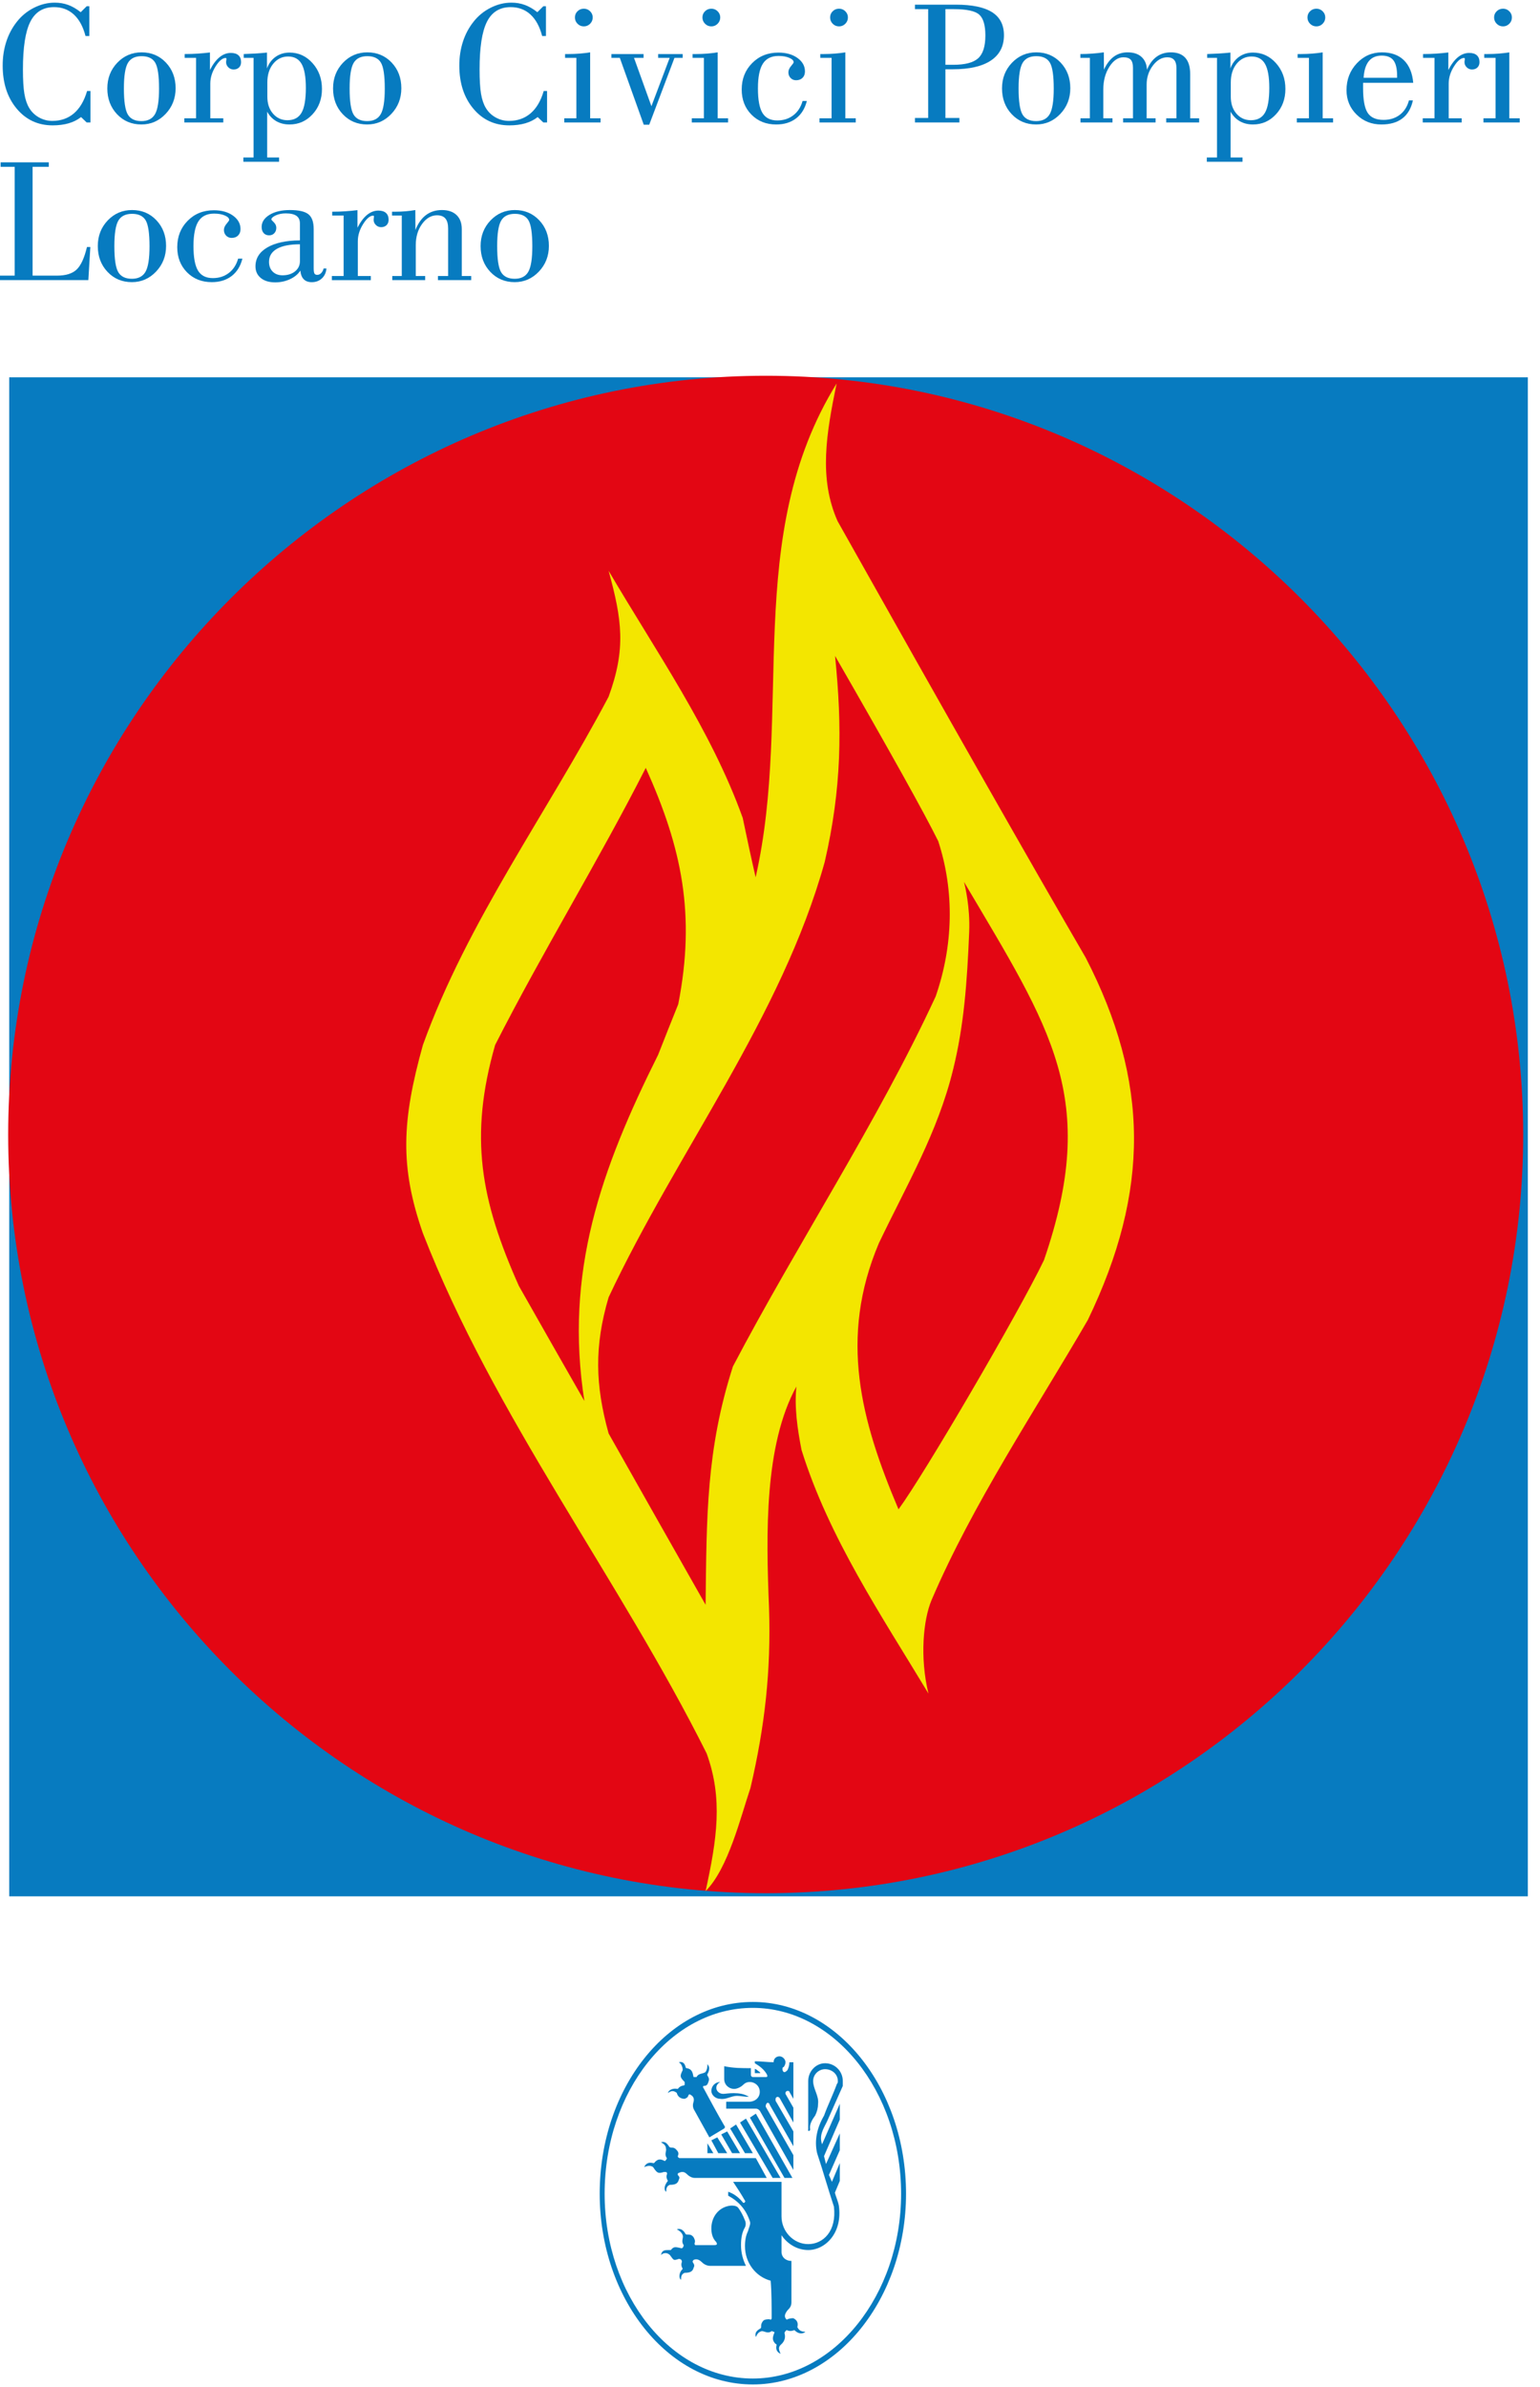
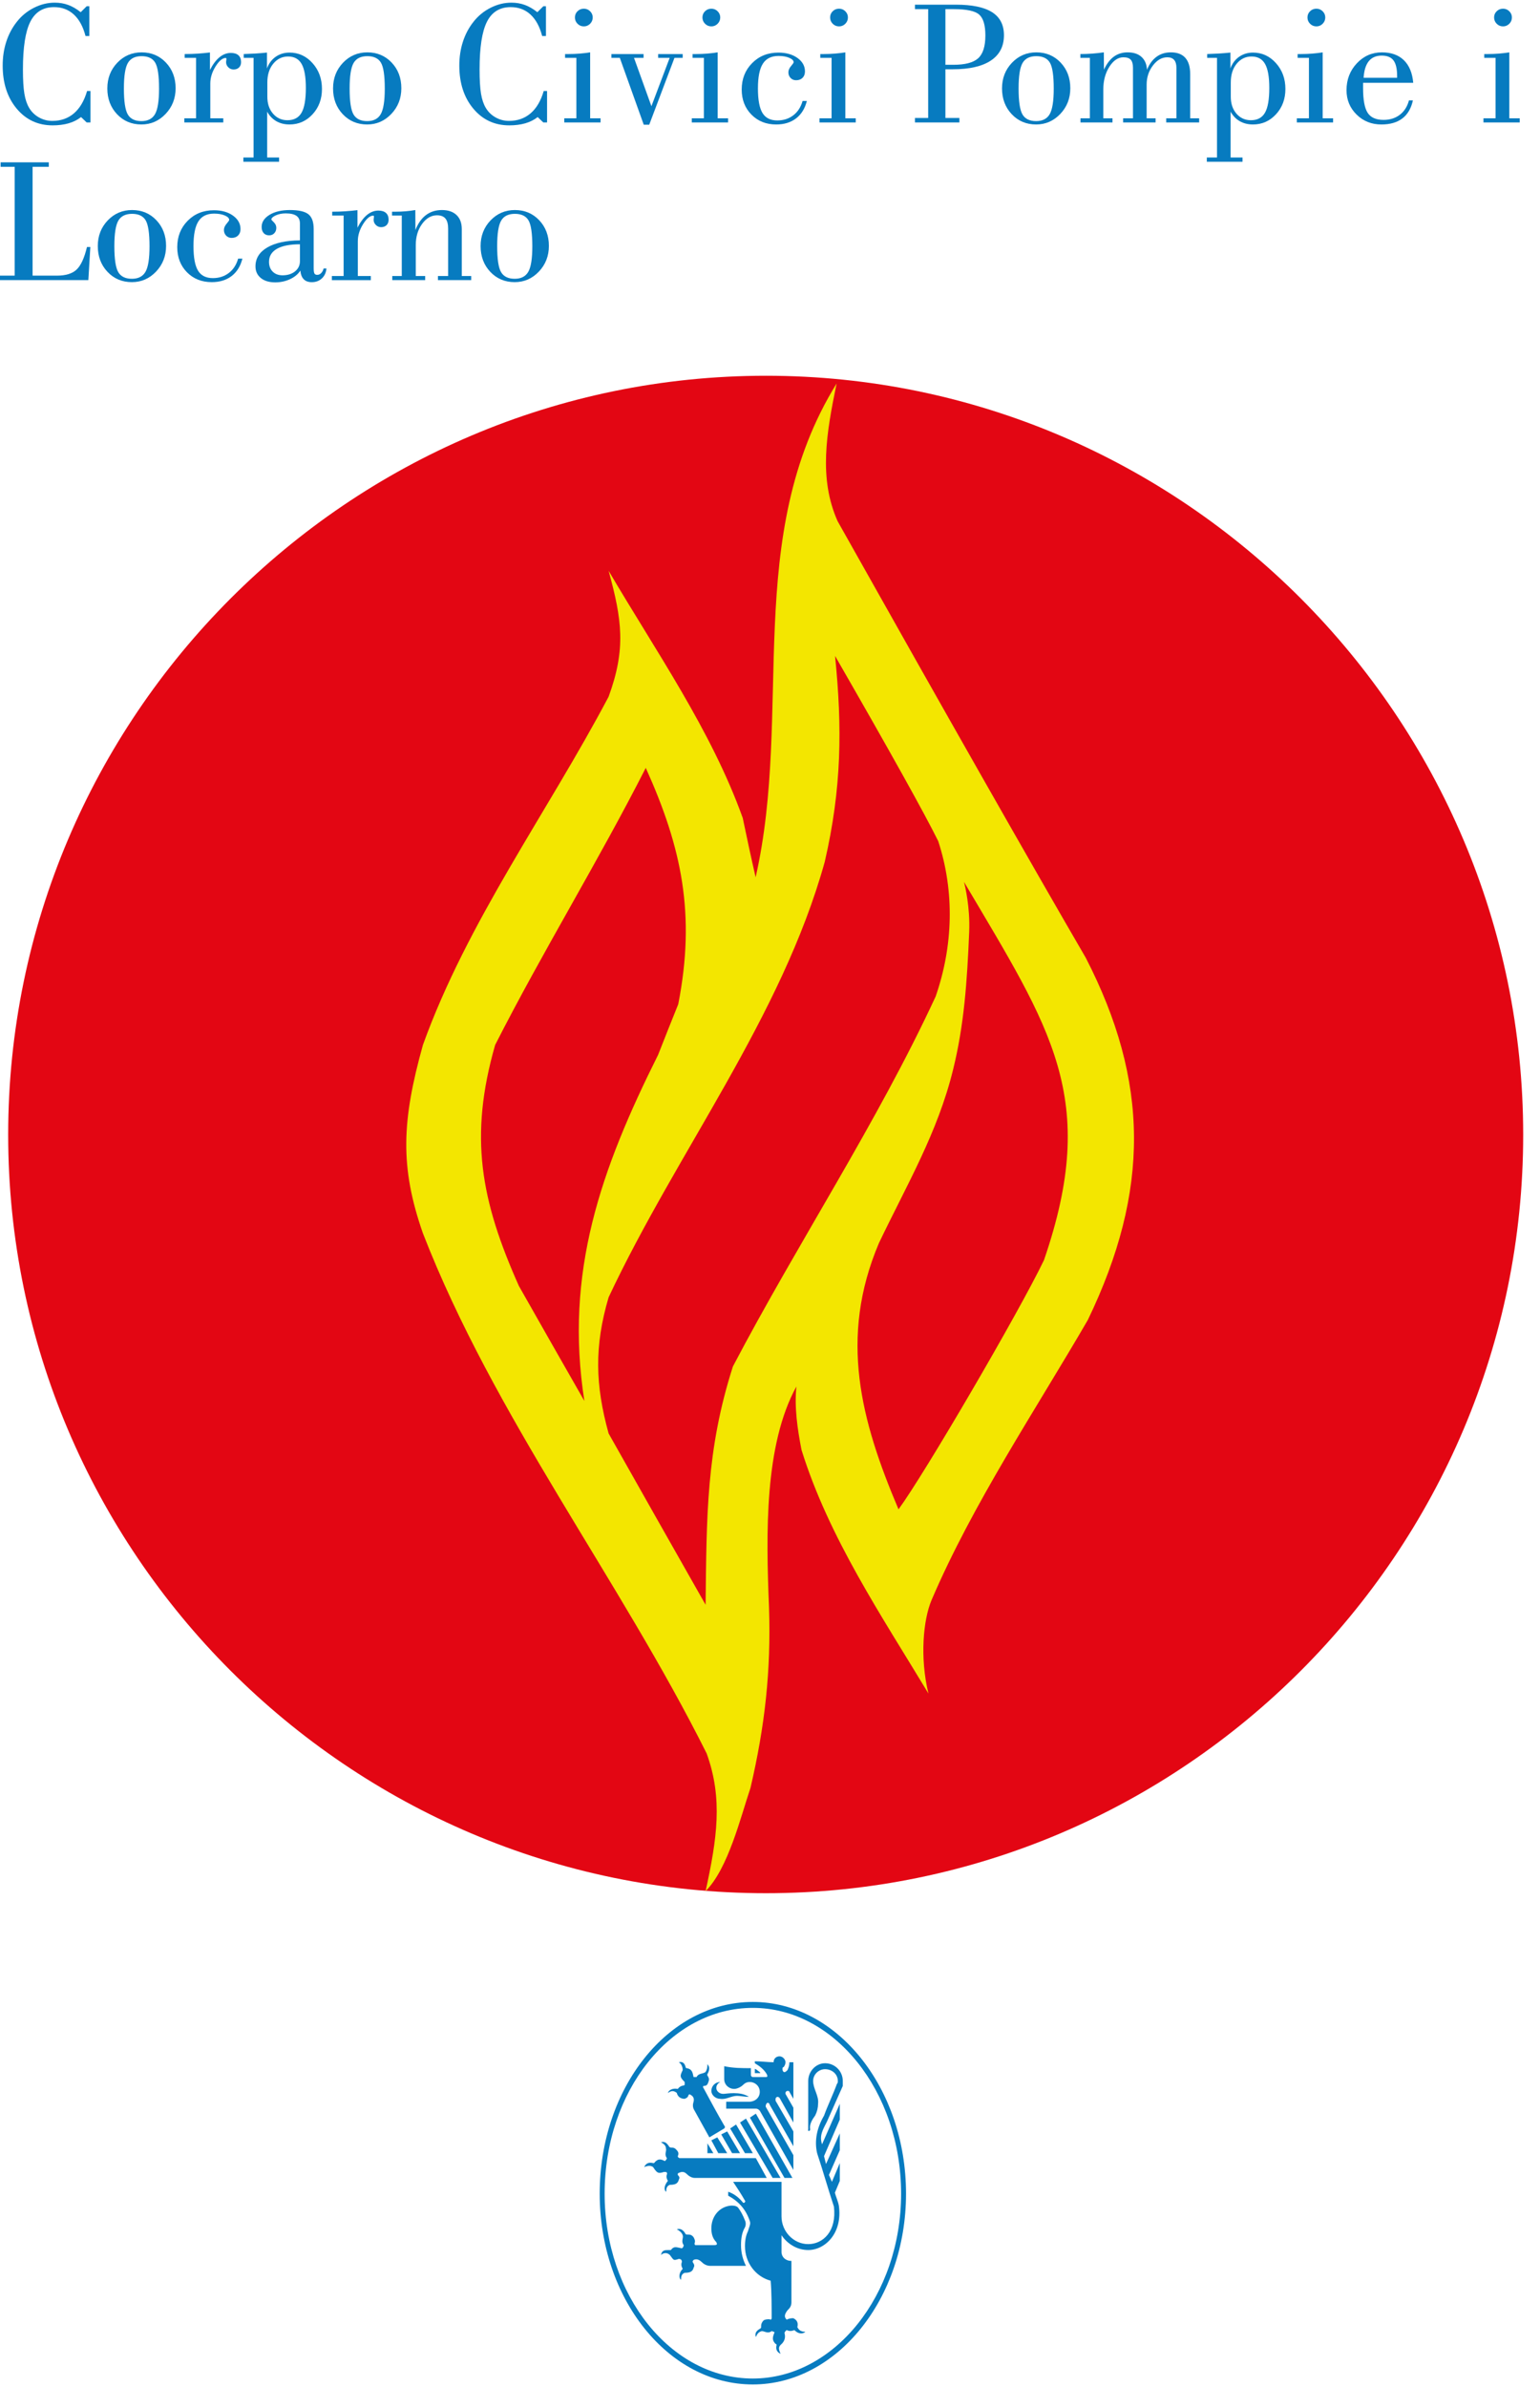
<svg xmlns="http://www.w3.org/2000/svg" version="1.1" viewBox="0 0 377.229 584.556">
  <defs>
    <style>
      .cls-1 {
        fill: #077bc0;
      }

      .cls-2 {
        fill: #e30613;
      }

      .cls-3 {
        fill: #f3e600;
      }
    </style>
  </defs>
  <g>
    <g id="Livello_1">
      <g>
-         <path class="cls-1" d="M2.258,464.39V92.398h371.991v371.993H2.258Z" />
        <path class="cls-2" d="M187.623,463.63c102.095,0,185.488-83.393,185.488-185.744,0-102.345-83.394-185.867-185.488-185.867C85.401,92.019,2.004,175.541,2.004,277.886c0,102.351,83.396,185.744,185.618,185.744Z" />
        <path class="cls-3" d="M172.838,463.125c2.78-12.76,4.295-22.617.253-33.736-21.48-42.959-52.059-82.512-69.496-127.368-5.687-16.298-5.181-27.544,0-46.117,10.867-30.2,30.452-56.86,45.488-85.291,4.296-11.749,3.285-18.826,0-30.829,11.498,19.583,25.145,39.043,32.853,60.523,1.01,4.801,2.02,9.602,3.158,14.531,9.223-40.562-3.286-83.522,19.838-120.924-2.527,12.256-4.423,23.249.251,33.736q40.562,72.15,60.778,106.898c15.543,30.201,15.793,56.988.506,88.702-12.762,21.986-28.177,44.981-38.286,68.612-2.021,4.801-2.906,14.024-.757,22.867-11.5-19.079-24.387-38.158-31.085-59.639-1.01-5.179-1.77-10.361-1.265-15.541-7.833,14.278-7.453,35.884-6.695,54.206.504,15.416-1.011,28.937-4.549,44.098-2.401,7.076-5.433,19.714-10.993,25.271Z" />
        <path class="cls-2" d="M172.838,392.997c-7.96-14.022-15.921-28.051-23.754-41.95-3.285-11.875-3.539-21.352,0-33.357,16.806-35.759,42.33-68.484,52.943-106.643,4.17-18.07,4.297-32.851,2.524-50.417q20.219,35.129,25.273,45.363c4.044,12.384,3.663,25.649-.632,38.033-14.403,31.082-33.737,60.272-49.658,90.596-6.57,20.47-6.443,36.895-6.696,58.376Z" />
        <path class="cls-2" d="M220.095,369.623c-9.224-21.733-14.656-41.95-4.8-65.199,6.822-14.278,14.403-27.041,18.192-42.582,2.653-10.742,3.413-21.354,3.919-33.61.251-6.067-1.013-11.246-1.266-12.256,21.355,36.137,33.232,52.943,19.587,92.615-6.193,12.89-29.315,52.439-35.633,61.032Z" />
        <path class="cls-2" d="M143.145,343.088c-5.434-9.477-10.74-18.827-16.047-28.179-9.351-20.976-12.257-36.515-5.812-59.007,11.624-22.871,25.27-44.982,36.896-67.855,8.844,19.585,12.256,35.886,7.959,57.872-1.643,4.045-3.284,8.214-4.926,12.384-14.026,28.053-22.997,53.321-18.069,84.785Z" />
        <g>
          <path class="cls-1" d="M21.333,22.283h.823v7.705h-.924l-1.375-1.317c-.871.683-1.888,1.192-3.05,1.53-1.163.332-2.466.5-3.906.5-3.597,0-6.536-1.366-8.82-4.101-2.282-2.732-3.424-6.252-3.424-10.549,0-2.071.291-4.012.878-5.827.584-1.813,1.448-3.44,2.589-4.883,1.141-1.456,2.541-2.602,4.196-3.44,1.653-.833,3.352-1.252,5.094-1.252,1.183,0,2.286.188,3.307.564,1.02.376,2.036.966,3.05,1.777l1.464-1.462h.646v7.294h-.932c-.602-2.316-1.557-4.074-2.87-5.275-1.313-1.2-2.926-1.802-4.838-1.802-2.67,0-4.606,1.192-5.812,3.574-1.206,2.381-1.809,6.276-1.809,11.682,0,2.556.117,4.537.354,5.95.234,1.413.625,2.567,1.167,3.468.585.983,1.385,1.761,2.399,2.333,1.015.571,2.109.854,3.281.854,2.086,0,3.851-.618,5.294-1.856,1.444-1.238,2.516-3.059,3.216-5.465Z" />
          <path class="cls-1" d="M26.291,21.651c0-2.485.808-4.578,2.431-6.279,1.619-1.698,3.609-2.55,5.963-2.55,2.399,0,4.387.838,5.964,2.509,1.579,1.671,2.368,3.764,2.368,6.279,0,2.471-.818,4.567-2.453,6.29-1.636,1.72-3.609,2.583-5.922,2.583-2.399,0-4.392-.841-5.976-2.518-1.584-1.682-2.376-3.783-2.376-6.314h0ZM30.349,21.665h0c0,3.174.32,5.296.961,6.377.641,1.078,1.752,1.617,3.332,1.617,1.566,0,2.677-.569,3.333-1.714.654-1.141.984-3.22.984-6.236,0-3.201-.317-5.326-.951-6.377-.634-1.05-1.741-1.576-3.323-1.576-1.595,0-2.716.558-3.364,1.671-.648,1.116-.972,3.193-.972,6.238Z" />
          <path class="cls-1" d="M45.151,29.988v-1.015h2.878v-14.806h-2.796v-.931c1.128,0,2.214-.038,3.256-.106,1.044-.074,2.024-.166,2.937-.278v4.295c.714-1.401,1.5-2.449,2.357-3.143.856-.694,1.777-1.042,2.764-1.042.814,0,1.435.193,1.863.58.429.387.643.945.643,1.674,0,.544-.166.982-.501,1.309-.336.329-.78.495-1.335.495-.5,0-.931-.18-1.294-.539-.362-.359-.543-.784-.543-1.274,0-.114.014-.25.041-.408.028-.158.043-.259.043-.302,0-.114-.015-.193-.043-.237-.027-.043-.071-.065-.128-.065-.788,0-1.615.689-2.481,2.06-.867,1.375-1.298,2.784-1.298,4.229v8.489h3.181v1.015h-9.542Z" />
          <path class="cls-1" d="M62.113,38.573V14.167h-2.414v-.931c.943-.027,1.886-.071,2.828-.125.944-.057,1.9-.136,2.872-.232v3.876c.442-1.214,1.154-2.164,2.129-2.85.98-.686,2.111-1.026,3.395-1.026,2.213,0,4.089.86,5.63,2.58,1.543,1.72,2.313,3.83,2.313,6.328,0,2.469-.767,4.537-2.303,6.2-1.534,1.663-3.414,2.496-5.641,2.496-1.228,0-2.31-.269-3.243-.806-.936-.539-1.682-1.317-2.237-2.332v11.227h2.921v1.04h-8.748v-1.04h2.496ZM65.485,20.201h0v3.465c0,1.712.464,3.103,1.391,4.17.927,1.069,2.103,1.605,3.529,1.605,1.598,0,2.749-.609,3.455-1.832.705-1.216,1.059-3.247,1.059-6.088,0-2.694-.347-4.651-1.039-5.863-.691-1.214-1.793-1.821-3.304-1.821-1.468,0-2.685.591-3.647,1.769-.963,1.176-1.444,2.708-1.444,4.594Z" />
          <path class="cls-1" d="M81.584,21.651c0-2.485.81-4.578,2.429-6.279,1.622-1.698,3.61-2.55,5.966-2.55,2.398,0,4.386.838,5.965,2.509,1.577,1.671,2.366,3.764,2.366,6.279,0,2.471-.818,4.567-2.452,6.29-1.636,1.72-3.609,2.583-5.922,2.583-2.398,0-4.39-.841-5.976-2.518-1.585-1.682-2.376-3.783-2.376-6.314h0ZM85.642,21.665h0c0,3.174.32,5.296.961,6.377.642,1.078,1.751,1.617,3.333,1.617,1.568,0,2.678-.569,3.332-1.714.656-1.141.983-3.22.983-6.236,0-3.201-.316-5.326-.95-6.377-.634-1.05-1.74-1.576-3.322-1.576-1.595,0-2.718.558-3.365,1.671-.648,1.116-.972,3.193-.972,6.238Z" />
          <path class="cls-1" d="M133.184,22.283h.824v7.705h-.923l-1.376-1.317c-.87.683-1.887,1.192-3.051,1.53-1.162.332-2.463.5-3.904.5-3.597,0-6.538-1.366-8.82-4.101-2.284-2.732-3.424-6.252-3.424-10.549,0-2.071.291-4.012.878-5.827.584-1.813,1.448-3.44,2.59-4.883,1.14-1.456,2.538-2.602,4.194-3.44,1.656-.833,3.354-1.252,5.095-1.252,1.184,0,2.287.188,3.307.564,1.02.376,2.037.966,3.05,1.777l1.464-1.462h.646v7.294h-.932c-.6-2.316-1.557-4.074-2.87-5.275-1.313-1.2-2.924-1.802-4.838-1.802-2.669,0-4.607,1.192-5.812,3.574-1.206,2.381-1.809,6.276-1.809,11.682,0,2.556.118,4.537.352,5.95.237,1.413.626,2.567,1.169,3.468.585.983,1.387,1.761,2.4,2.333,1.015.571,2.108.854,3.28.854,2.086,0,3.851-.618,5.295-1.856,1.444-1.238,2.515-3.059,3.214-5.465Z" />
          <path class="cls-1" d="M138.223,29.988v-1.015h2.961v-14.806h-2.768v-.931h.838c.924,0,1.836-.038,2.737-.109.901-.073,1.757-.174,2.567-.305v16.151h2.55v1.015h-8.885ZM140.829,4.274h0c0-.599.211-1.108.637-1.522.425-.416.943-.624,1.553-.624.596,0,1.106.212,1.531.634.426.422.638.925.638,1.511,0,.602-.212,1.116-.638,1.546-.425.427-.935.642-1.531.642-.609,0-1.128-.215-1.553-.642-.426-.43-.637-.944-.637-1.546Z" />
          <polygon class="cls-1" points="157.687 30.538 151.824 14.167 149.763 14.167 149.763 13.236 157.644 13.236 157.644 14.167 155.303 14.167 159.567 26.006 164.04 14.167 161.215 14.167 161.215 13.236 167.23 13.236 167.23 14.167 165.217 14.167 159.031 30.538 157.687 30.538" />
          <path class="cls-1" d="M169.457,29.988v-1.015h2.961v-14.806h-2.768v-.931h.84c.922,0,1.834-.038,2.735-.109.9-.073,1.757-.174,2.566-.305v16.151h2.55v1.015h-8.885ZM172.064,4.274h0c0-.599.212-1.108.638-1.522.425-.416.942-.624,1.552-.624.595,0,1.107.212,1.531.634.426.422.64.925.64,1.511,0,.602-.214,1.116-.64,1.546-.425.427-.936.642-1.531.642-.609,0-1.127-.215-1.552-.642-.426-.43-.638-.944-.638-1.546Z" />
          <path class="cls-1" d="M196.596,24.724h1.046c-.458,1.84-1.335,3.261-2.634,4.263-1.302.999-2.921,1.497-4.864,1.497-2.47,0-4.499-.808-6.083-2.422-1.587-1.611-2.377-3.661-2.377-6.146,0-2.583.849-4.736,2.55-6.456,1.7-1.72,3.842-2.58,6.428-2.58,1.899,0,3.46.439,4.683,1.317,1.221.879,1.833,1.976,1.833,3.291,0,.656-.197,1.181-.592,1.576-.394.392-.919.588-1.577.588-.546,0-.995-.185-1.354-.558-.357-.373-.537-.83-.537-1.375,0-.517.215-1.026.645-1.527.428-.501.644-.814.644-.944,0-.416-.358-.779-1.072-1.086-.715-.305-1.586-.46-2.616-.46-1.758,0-3.04.629-3.847,1.886-.809,1.258-1.213,3.28-1.213,6.064,0,2.801.373,4.81,1.116,6.023.743,1.214,1.951,1.821,3.624,1.821,1.515,0,2.821-.416,3.913-1.252,1.094-.835,1.855-2.009,2.284-3.519Z" />
          <path class="cls-1" d="M200.737,29.988v-1.015h2.96v-14.806h-2.768v-.931h.838c.923,0,1.836-.038,2.738-.109.901-.073,1.756-.174,2.565-.305v16.151h2.55v1.015h-8.884ZM203.342,4.274h0c0-.599.211-1.108.635-1.522.427-.416.944-.624,1.555-.624.597,0,1.106.212,1.532.634.425.422.637.925.637,1.511,0,.602-.212,1.116-.637,1.546-.426.427-.936.642-1.532.642-.61,0-1.128-.215-1.555-.642-.424-.43-.635-.944-.635-1.546Z" />
          <path class="cls-1" d="M224.123,29.988v-1.097h3.236V2.237h-3.236v-1.094h10.008c3.98,0,6.94.615,8.881,1.843,1.939,1.228,2.911,3.108,2.911,5.64,0,2.713-1.071,4.782-3.212,6.206-2.141,1.423-5.25,2.134-9.33,2.134h-1.799v11.926h3.428v1.097h-10.887ZM231.582,15.868h1.927c2.885,0,4.917-.53,6.093-1.595,1.18-1.065,1.769-2.926,1.769-5.588,0-2.499-.499-4.199-1.499-5.098-1.001-.898-3.094-1.35-6.278-1.35h-2.011v13.63Z" />
          <path class="cls-1" d="M245.449,21.651c0-2.485.811-4.578,2.432-6.279,1.621-1.698,3.609-2.55,5.965-2.55,2.397,0,4.386.838,5.965,2.509,1.578,1.671,2.366,3.764,2.366,6.279,0,2.471-.818,4.567-2.452,6.29-1.636,1.72-3.61,2.583-5.922,2.583-2.399,0-4.391-.841-5.977-2.518-1.584-1.682-2.377-3.783-2.377-6.314h0ZM249.508,21.665h0c0,3.174.319,5.296.96,6.377.643,1.078,1.752,1.617,3.334,1.617,1.566,0,2.678-.569,3.332-1.714.656-1.141.982-3.22.982-6.236,0-3.201-.315-5.326-.95-6.377-.636-1.05-1.741-1.576-3.321-1.576-1.596,0-2.718.558-3.367,1.671-.646,1.116-.97,3.193-.97,6.238Z" />
          <path class="cls-1" d="M264.666,29.988v-1.015h2.304v-14.806h-2.33v-.931c.972,0,1.942-.038,2.907-.109.963-.073,1.913-.174,2.843-.305l.021,4.232c.672-1.432,1.483-2.493,2.439-3.19.956-.694,2.081-1.042,3.381-1.042,1.44,0,2.569.373,3.39,1.119.82.746,1.266,1.791,1.338,3.135.57-1.388,1.349-2.444,2.334-3.168.986-.724,2.157-1.086,3.515-1.086,1.568,0,2.751.449,3.543,1.345.794.893,1.19,2.221,1.19,3.979v10.827h2.194v1.015h-8.062v-1.015h2.497v-12.368c0-.857-.188-1.502-.56-1.93-.373-.43-.93-.645-1.673-.645-1.33,0-2.508.669-3.529,2.014-1.023,1.342-1.534,2.904-1.534,4.692v8.236h2.194v1.015h-7.952v-1.015h2.413v-12.368c0-.914-.182-1.573-.546-1.973-.363-.403-.964-.602-1.806-.602-1.296,0-2.439.77-3.428,2.313-.992,1.543-1.488,3.396-1.488,5.568v7.06h2.25v1.015h-7.844Z" />
          <path class="cls-1" d="M298.111,38.573V14.167h-2.414v-.931c.943-.027,1.888-.071,2.829-.125.943-.057,1.898-.136,2.872-.232v3.876c.44-1.214,1.152-2.164,2.13-2.85.978-.686,2.108-1.026,3.392-1.026,2.214,0,4.091.86,5.631,2.58,1.543,1.72,2.313,3.83,2.313,6.328,0,2.469-.768,4.537-2.303,6.2-1.533,1.663-3.414,2.496-5.641,2.496-1.228,0-2.308-.269-3.243-.806-.938-.539-1.682-1.317-2.238-2.332v11.227h2.923v1.04h-8.747v-1.04h2.495ZM301.485,20.201h0v3.465c0,1.712.461,3.103,1.39,4.17.927,1.069,2.104,1.605,3.528,1.605,1.597,0,2.749-.609,3.454-1.832.707-1.216,1.06-3.247,1.06-6.088,0-2.694-.347-4.651-1.039-5.863-.691-1.214-1.791-1.821-3.303-1.821-1.469,0-2.684.591-3.647,1.769-.964,1.176-1.442,2.708-1.442,4.594Z" />
          <path class="cls-1" d="M317.664,29.988v-1.015h2.963v-14.806h-2.77v-.931h.84c.923,0,1.836-.038,2.738-.109.9-.073,1.755-.174,2.563-.305v16.151h2.55v1.015h-8.884ZM320.269,4.274h0c0-.599.212-1.108.638-1.522.425-.416.942-.624,1.553-.624.597,0,1.105.212,1.531.634.426.422.639.925.639,1.511,0,.602-.213,1.116-.639,1.546-.426.427-.934.642-1.531.642-.61,0-1.128-.215-1.553-.642-.426-.43-.638-.944-.638-1.546Z" />
          <path class="cls-1" d="M333.892,20.283v1.285c0,2.895.376,4.92,1.126,6.069.751,1.148,2.048,1.723,3.893,1.723,1.557,0,2.883-.416,3.977-1.252,1.092-.836,1.841-2.008,2.239-3.519h.968c-.429,1.957-1.29,3.429-2.581,4.415-1.293.985-3.003,1.48-5.132,1.48-2.413,0-4.442-.811-6.084-2.433-1.643-1.619-2.464-3.609-2.464-5.969,0-2.585.84-4.774,2.518-6.567,1.678-1.794,3.729-2.692,6.156-2.692,2.271,0,4.065.64,5.378,1.919,1.313,1.279,2.077,3.127,2.291,5.541h-12.285ZM334.023,19.049h8.206v-.43c0-1.767-.297-3.04-.889-3.824-.594-.784-1.554-1.176-2.882-1.176-1.371,0-2.426.452-3.16,1.355-.739.906-1.162,2.262-1.275,4.074Z" />
-           <path class="cls-1" d="M348.504,29.988v-1.015h2.879v-14.806h-2.798v-.931c1.128,0,2.214-.038,3.257-.106,1.042-.074,2.022-.166,2.936-.278v4.295c.715-1.401,1.5-2.449,2.356-3.143.857-.694,1.78-1.042,2.765-1.042.813,0,1.433.193,1.862.58.429.387.645.945.645,1.674,0,.544-.169.982-.504,1.309-.333.329-.778.495-1.333.495-.501,0-.932-.18-1.295-.539-.363-.359-.543-.784-.543-1.274,0-.114.014-.25.041-.408.028-.158.044-.259.044-.302,0-.114-.016-.193-.044-.237-.027-.043-.072-.065-.128-.065-.788,0-1.615.689-2.48,2.06-.867,1.375-1.3,2.784-1.3,4.229v8.489h3.182v1.015h-9.542Z" />
          <path class="cls-1" d="M363.379,29.988v-1.015h2.962v-14.806h-2.769v-.931h.841c.922,0,1.833-.038,2.735-.109.901-.073,1.757-.174,2.565-.305v16.151h2.551v1.015h-8.886ZM365.984,4.274h0c0-.599.214-1.108.64-1.522.425-.416.943-.624,1.553-.624.595,0,1.106.212,1.531.634.425.422.639.925.639,1.511,0,.602-.214,1.116-.639,1.546-.425.427-.936.642-1.531.642-.609,0-1.128-.215-1.553-.642-.426-.43-.64-.944-.64-1.546Z" />
          <path class="cls-1" d="M0,68.599v-1.097h3.593v-26.651H.15v-1.1h11.805v1.1h-3.975v26.651h5.948c2.173,0,3.785-.493,4.835-1.486,1.052-.991,1.898-2.836,2.543-5.533h.822l-.486,8.116H0Z" />
          <path class="cls-1" d="M23.955,60.262c0-2.485.81-4.578,2.429-6.279,1.621-1.698,3.61-2.547,5.966-2.547,2.398,0,4.386.835,5.964,2.506,1.578,1.671,2.367,3.765,2.367,6.279,0,2.471-.818,4.567-2.452,6.29-1.636,1.72-3.609,2.583-5.921,2.583-2.399,0-4.391-.841-5.976-2.518-1.585-1.68-2.376-3.783-2.376-6.314h0ZM28.013,60.276h0c0,3.173.32,5.296.961,6.377.641,1.078,1.752,1.617,3.334,1.617,1.566,0,2.677-.569,3.333-1.715.654-1.143.983-3.22.983-6.235,0-3.201-.318-5.327-.951-6.377-.634-1.05-1.742-1.576-3.322-1.576-1.595,0-2.718.558-3.366,1.671-.647,1.116-.972,3.195-.972,6.238Z" />
          <path class="cls-1" d="M58.332,63.335h1.045c-.458,1.84-1.335,3.26-2.635,4.262-1.3.996-2.92,1.497-4.864,1.497-2.47,0-4.497-.809-6.083-2.42-1.585-1.614-2.377-3.663-2.377-6.148,0-2.583.851-4.736,2.55-6.456,1.7-1.72,3.842-2.58,6.429-2.58,1.898,0,3.459.439,4.681,1.317,1.222.879,1.833,1.976,1.833,3.29,0,.656-.197,1.181-.59,1.573-.394.395-.918.591-1.579.591-.544,0-.995-.185-1.354-.558-.358-.373-.536-.83-.536-1.375,0-.517.215-1.026.645-1.527.429-.501.645-.814.645-.944,0-.414-.358-.778-1.074-1.086-.714-.305-1.587-.46-2.614-.46-1.76,0-3.041.628-3.849,1.886-.807,1.258-1.211,3.28-1.211,6.064,0,2.8.371,4.809,1.116,6.023.742,1.214,1.952,1.821,3.624,1.821,1.515,0,2.818-.416,3.913-1.252,1.094-.833,1.855-2.009,2.285-3.519Z" />
          <path class="cls-1" d="M73.572,66.269c-.557.873-1.398,1.57-2.523,2.096-1.123.522-2.335.784-3.638.784-1.489,0-2.665-.359-3.533-1.072-.865-.713-1.299-1.663-1.299-2.847,0-1.957.963-3.5,2.889-4.629,1.926-1.127,4.59-1.707,7.999-1.734v-4.137c0-.847-.285-1.47-.851-1.873-.567-.4-1.44-.599-2.616-.599-.934,0-1.755.164-2.464.493-.712.329-1.065.669-1.065,1.013,0,.057.201.28.604.675.403.395.606.844.606,1.345,0,.544-.165.988-.493,1.333-.328.346-.749.517-1.261.517-.569,0-1.02-.188-1.346-.558-.329-.373-.493-.874-.493-1.502,0-1.187.645-2.172,1.933-2.961,1.288-.784,2.948-1.176,4.979-1.176,2.147,0,3.657.337,4.53,1.018.871.678,1.308,1.886,1.308,3.63v9.578c0,.68.065,1.124.195,1.333.128.212.356.315.683.315.356,0,.68-.149.963-.443.287-.299.478-.672.58-1.122h.706c-.086,1.007-.46,1.815-1.122,2.434-.664.618-1.486.925-2.47.925-.839,0-1.496-.237-1.965-.708-.472-.474-.75-1.184-.836-2.128h0ZM73.468,59.824h0c-2.453,0-4.326.368-5.624,1.103-1.297.737-1.945,1.802-1.945,3.198,0,1.001.301,1.799.904,2.398.601.599,1.404.898,2.407.898,1.247,0,2.269-.321,3.065-.964.794-.642,1.193-1.477,1.193-2.504v-4.129Z" />
          <path class="cls-1" d="M81.291,68.599v-1.012h2.879v-14.809h-2.796v-.931c1.128,0,2.214-.038,3.256-.108,1.044-.071,2.022-.164,2.936-.275v4.295c.713-1.401,1.5-2.449,2.357-3.146.856-.691,1.776-1.04,2.764-1.04.812,0,1.435.193,1.863.58.428.386.642.944.642,1.674,0,.544-.168.983-.502,1.312-.334.326-.78.492-1.335.492-.499,0-.928-.179-1.292-.538-.365-.359-.544-.784-.544-1.274,0-.114.012-.247.042-.408.027-.158.043-.259.043-.302,0-.114-.015-.193-.043-.237-.03-.041-.072-.065-.129-.065-.788,0-1.614.689-2.48,2.06-.867,1.375-1.3,2.784-1.3,4.229v8.492h3.182v1.012h-9.543Z" />
          <path class="cls-1" d="M96.088,68.599v-1.012h2.33v-14.809h-2.386v-.931h.804c.885,0,1.741-.038,2.568-.108.829-.071,1.607-.174,2.334-.302l.022,4.894c.627-1.617,1.489-2.836,2.581-3.661,1.093-.822,2.397-1.233,3.91-1.233,1.529,0,2.722.408,3.579,1.222.857.816,1.285,1.962,1.285,3.434v11.494h2.304v1.012h-8.145v-1.012h2.496v-11.622c0-1.102-.22-1.916-.664-2.447-.442-.528-1.128-.795-2.055-.795-1.416,0-2.636.708-3.664,2.121-1.027,1.418-1.542,3.138-1.542,5.165v7.578h2.303v1.012h-8.061Z" />
          <path class="cls-1" d="M117.724,60.262c0-2.485.81-4.578,2.432-6.279,1.62-1.698,3.607-2.547,5.963-2.547,2.4,0,4.387.835,5.966,2.506,1.577,1.671,2.367,3.765,2.367,6.279,0,2.471-.818,4.567-2.452,6.29-1.636,1.72-3.609,2.583-5.923,2.583-2.399,0-4.39-.841-5.976-2.518-1.584-1.68-2.377-3.783-2.377-6.314h0ZM121.784,60.276h0c0,3.173.32,5.296.961,6.377.641,1.078,1.753,1.617,3.332,1.617,1.566,0,2.678-.569,3.333-1.715.655-1.143.984-3.22.984-6.235,0-3.201-.317-5.327-.951-6.377-.634-1.05-1.741-1.576-3.323-1.576-1.595,0-2.716.558-3.364,1.671-.647,1.116-.972,3.195-.972,6.238Z" />
        </g>
        <g>
          <path class="cls-1" d="M184.414,490.26c20.582,0,37.52,21.058,37.52,46.961,0,25.652-16.938,46.71-37.52,46.71-20.811,0-37.514-21.058-37.514-46.71,0-25.903,16.702-46.961,37.514-46.961h0ZM184.414,491.711h0c-20.086,0-36.307,20.337-36.307,45.511,0,24.928,16.22,45.257,36.307,45.257,19.855,0,36.313-20.329,36.313-45.257,0-25.174-16.458-45.511-36.313-45.511Z" />
          <path class="cls-1" d="M204.996,510.352c.236-.242.236-.487.236-.725,0-1.703-1.452-2.903-3.14-2.903-1.459,0-2.909,1.2-2.909,2.903,0,1.933,1.45,3.629,1.207,5.566,0,.964-.238,1.94-.72,2.904-.731.969-1.458,2.177-1.213,3.389,0,.481-.726.481-.481,0v-11.859c0-2.428,1.933-4.359,4.116-4.359,2.413,0,4.353,1.932,4.353,4.359v1.201l-3.872,8.72c-.969,1.938-1.939,3.389-1.207,5.569l4.348-9.924v3.873l-3.866,8.952.482,1.94,3.384-7.51v4.118l-2.659,6.056.726,1.688,1.934-4.591v4.354l-1.208,2.901c.245.969.727,1.94.971,3.151.969,6.769-3.384,10.887-7.5,10.887-2.665,0-5.086-1.453-6.543-3.631v4.118c0,1.214.975,2.175,2.426,2.175v10.169c0,.969-.488,1.456-.969,1.938-.727.969-.727,1.456-.482,1.933.244.245.244.487.482.245.726-.245.969-.245,1.451-.245.97.487,1.214,1.214.97,2.177.725,1.451,1.933.975,1.933,1.214-.726.487-1.688.487-2.659-.484-1.214.484-1.694,0-1.933,0-.244.245-.488.484-.488.722q.488,1.701-.969,2.915c-.727.719-.244,1.453,0,2.177-.969-.486-1.214-1.214-.969-2.177,0,0,0-.248-.245-.248-.964-.966-.724-1.69-.238-2.904-.243,0-.485-.239-.726-.239-.969.727-1.695,0-2.419,0-.971.239-1.209.967-1.452,1.453-.487-1.453.963-1.94,1.207-2.177.245-.251-.244-.975.732-1.94.481-.242.963-.242,1.45-.242.238.242.481,0,.481-.245,0-2.659,0-6.529-.243-9.194-3.628-.972-6.293-4.354-6.293-8.47,0-1.454.245-2.668.726-3.628.243-.978.727-1.701.487-2.428-.968-2.904-2.665-4.843-5.322-6.293v-.964c1.452.482,2.657,1.451,3.626,2.654.24.247.729-.24.483-.477-.969-1.695-1.934-3.151-2.902-4.605h11.854v8.476c0,3.637,2.908,6.774,6.543,6.774,3.628,0,7.019-3.138,6.293-9.194-1.451-4.359-2.665-8.715-4.117-13.075-.724-3.138,0-6.292,1.695-9.193.971-2.668,2.178-5.087,3.148-7.746h0ZM182.481,545.446h0c.245-.481.245-1.208,0-1.688-.483-1.217-.969-2.186-1.695-3.154-.481-.477-1.207-.477-1.694-.477-2.902.239-4.842,2.659-4.842,5.568,0,1.201.243,2.415,1.214,3.387.242.479.242.724-.489.724h-4.591c-.244,0-.244-.245-.244-.481.244-.487,0-.975-.245-1.451-.726-.977-1.451-.49-1.938-.727,0,0-.727-1.701-2.177-1.214.487.239,1.207.727,1.451,1.45.244.728-.482,1.454.244,2.423,0,.245-.244.969-.726.727-1.207-.245-1.694-.481-2.421.481h-.487c-.963,0-1.695,0-1.932,1.214.48-.489,1.451-.727,2.176,0,.97,1.212.732,1.448,2.183.964.481,0,.72.248.72.484.244.239-.482.727.244,1.94-.963.972-.963,2.178-.482,2.665.238,0-.244-1.214.965-1.693,1.213,0,1.94-.245,2.182-1.222.245-.474.245-.719-.242-1.451q0-.239.242-.476c.489-.248,1.207-.248,1.939.476.482.487,1.207.978,2.178.978h8.715c-.729-1.453-1.214-3.154-1.214-5.087,0-1.695.243-3.146.969-4.36h0ZM176.425,509.865h0c-1.207,0-2.176.964-2.176,2.183,0,.964.969,1.936,2.176,1.936,1.457.242,2.666-.727,4.122-.727.727,0,1.934.242,2.902.242-2.176-1.451-5.567-.729-6.292-.729-.969,0-1.694-.722-1.694-1.451,0-.727.48-1.208.962-1.453h0ZM184.902,506.724h0v.966h1.207q.244,0,0-.245l-.963-.721c-.244,0-.244-.251-.244,0h0ZM190.951,513.744h0l3.391,6.042v-3.628l-1.934-3.389v-.24c0-.244.244-.481.482-.481.242,0,.48,0,.48.237l.971,1.698v-8.96h-.971c0,.727-.238,1.45-.48,1.94-.238.236-.482.481-.727.481-.243,0-.487-.245-.487-.721,0-.251,0-.487.244-.487.243-.245.487-.727.487-1.214,0-.725-.731-1.451-1.457-1.451-.725,0-1.451.487-1.451,1.451-1.451,0-3.146-.237-4.598-.237v.482c1.207.724,2.184,1.456,2.908,2.656.238.489.238.73-.243.73h-3.153c-.238,0-.48-.24-.48-.477v-1.704c-2.178,0-4.354,0-6.537-.481v3.146c0,1.453,1.212,2.422,2.428,2.422.724,0,1.688-.481,2.174-.969.483-.481.965-.727,1.696-.727,1.208,0,2.415.964,2.415,2.42,0,1.459-1.207,2.422-2.659,2.422h-5.567v1.688h7.264c.481,0,.725.25.963.49l8.232,14.525v-3.628l-6.774-11.861v-.245c0-.245.243-.727.481-.727.244,0,.487.245.487.481l5.806,10.174v-3.636l-4.36-7.504v-.481c0-.239.245-.484.487-.484.245,0,.482.245.482.245h0ZM174.249,524.154h0l1.456-.733,2.422,3.87h-2.184l-1.694-3.138h0ZM173.286,524.878h0v2.414h1.451l-1.451-2.414h0ZM178.853,521.245h0l3.628,6.047h1.933l-4.109-7.017-1.451.97h0ZM183.694,518.586h0l8.47,14.763h1.94l-8.957-15.737-1.452.975h0ZM181.274,519.786h0l7.983,13.562h1.938l-8.469-14.526-1.452.964h0ZM176.67,522.701h0l2.663,4.591h1.94l-3.146-5.323-1.457.732h0ZM170.14,533.348h17.67l-2.664-4.843h-18.642c-.238,0-.481-.242-.481-.486.244-.482.244-.964-.244-1.451-.726-.964-1.452-.484-1.696-.727-.244,0-.725-1.688-2.176-1.214.48.25,1.212.727,1.212,1.456.238.727-.489,1.453.238,2.422,0,.24-.238.482-.482.725-.969-.484-1.696-.725-2.665.49h-.244c-.965-.251-1.69,0-2.177.963.725-.245,1.452-.487,2.177,0,.969,1.451,1.212,1.69,2.663,1.214.489,0,.727,0,.727.237.244.239-.482.727.244,1.94-.971,1.205-.971,2.177-.482,2.664.238,0-.244-1.214.963-1.695,1.214,0,1.94-.245,2.183-1.214.238-.481.238-.726-.244-1.206,0-.25,0-.489.244-.489.481-.237,1.207-.482,1.934.239.482.487,1.207.975,1.94.975h0ZM163.602,512.529h0c.238-.727,1.214-1.211,2.421-.969.725-.969,1.451-.731,1.69-.969v-.727c-1.208-1.211-1.208-1.451-.483-2.901,0-.972-.482-1.695-.963-1.94.963-.237,1.446.245,1.69,1.214,0,.236.244.236.244.236,1.452.251,1.452,1.217,1.694,2.181h.725c.482-.964,1.452-.73,2.178-1.209.488-.721.488-1.453.488-1.935.964.963,0,2.414,0,2.414-.245.489.726.73.238,1.94-.238.727-.483.964-1.208.964,0,0-.244.25,0,.489,1.695,3.146,3.39,6.293,5.08,9.199.243.245.243.482,0,.728-1.207.724-2.422,1.456-3.63,2.177-1.207-2.177-2.419-4.354-3.626-6.537-.487-.727-.487-1.454-.245-2.178.245-.963-.242-1.45-.726-1.695q-.243-.242-.487,0c-.238.732-.482.732-.969.972-.965,0-1.69-.484-1.934-1.454-1.209-.969-1.939,0-2.177,0Z" />
        </g>
      </g>
    </g>
  </g>
</svg>